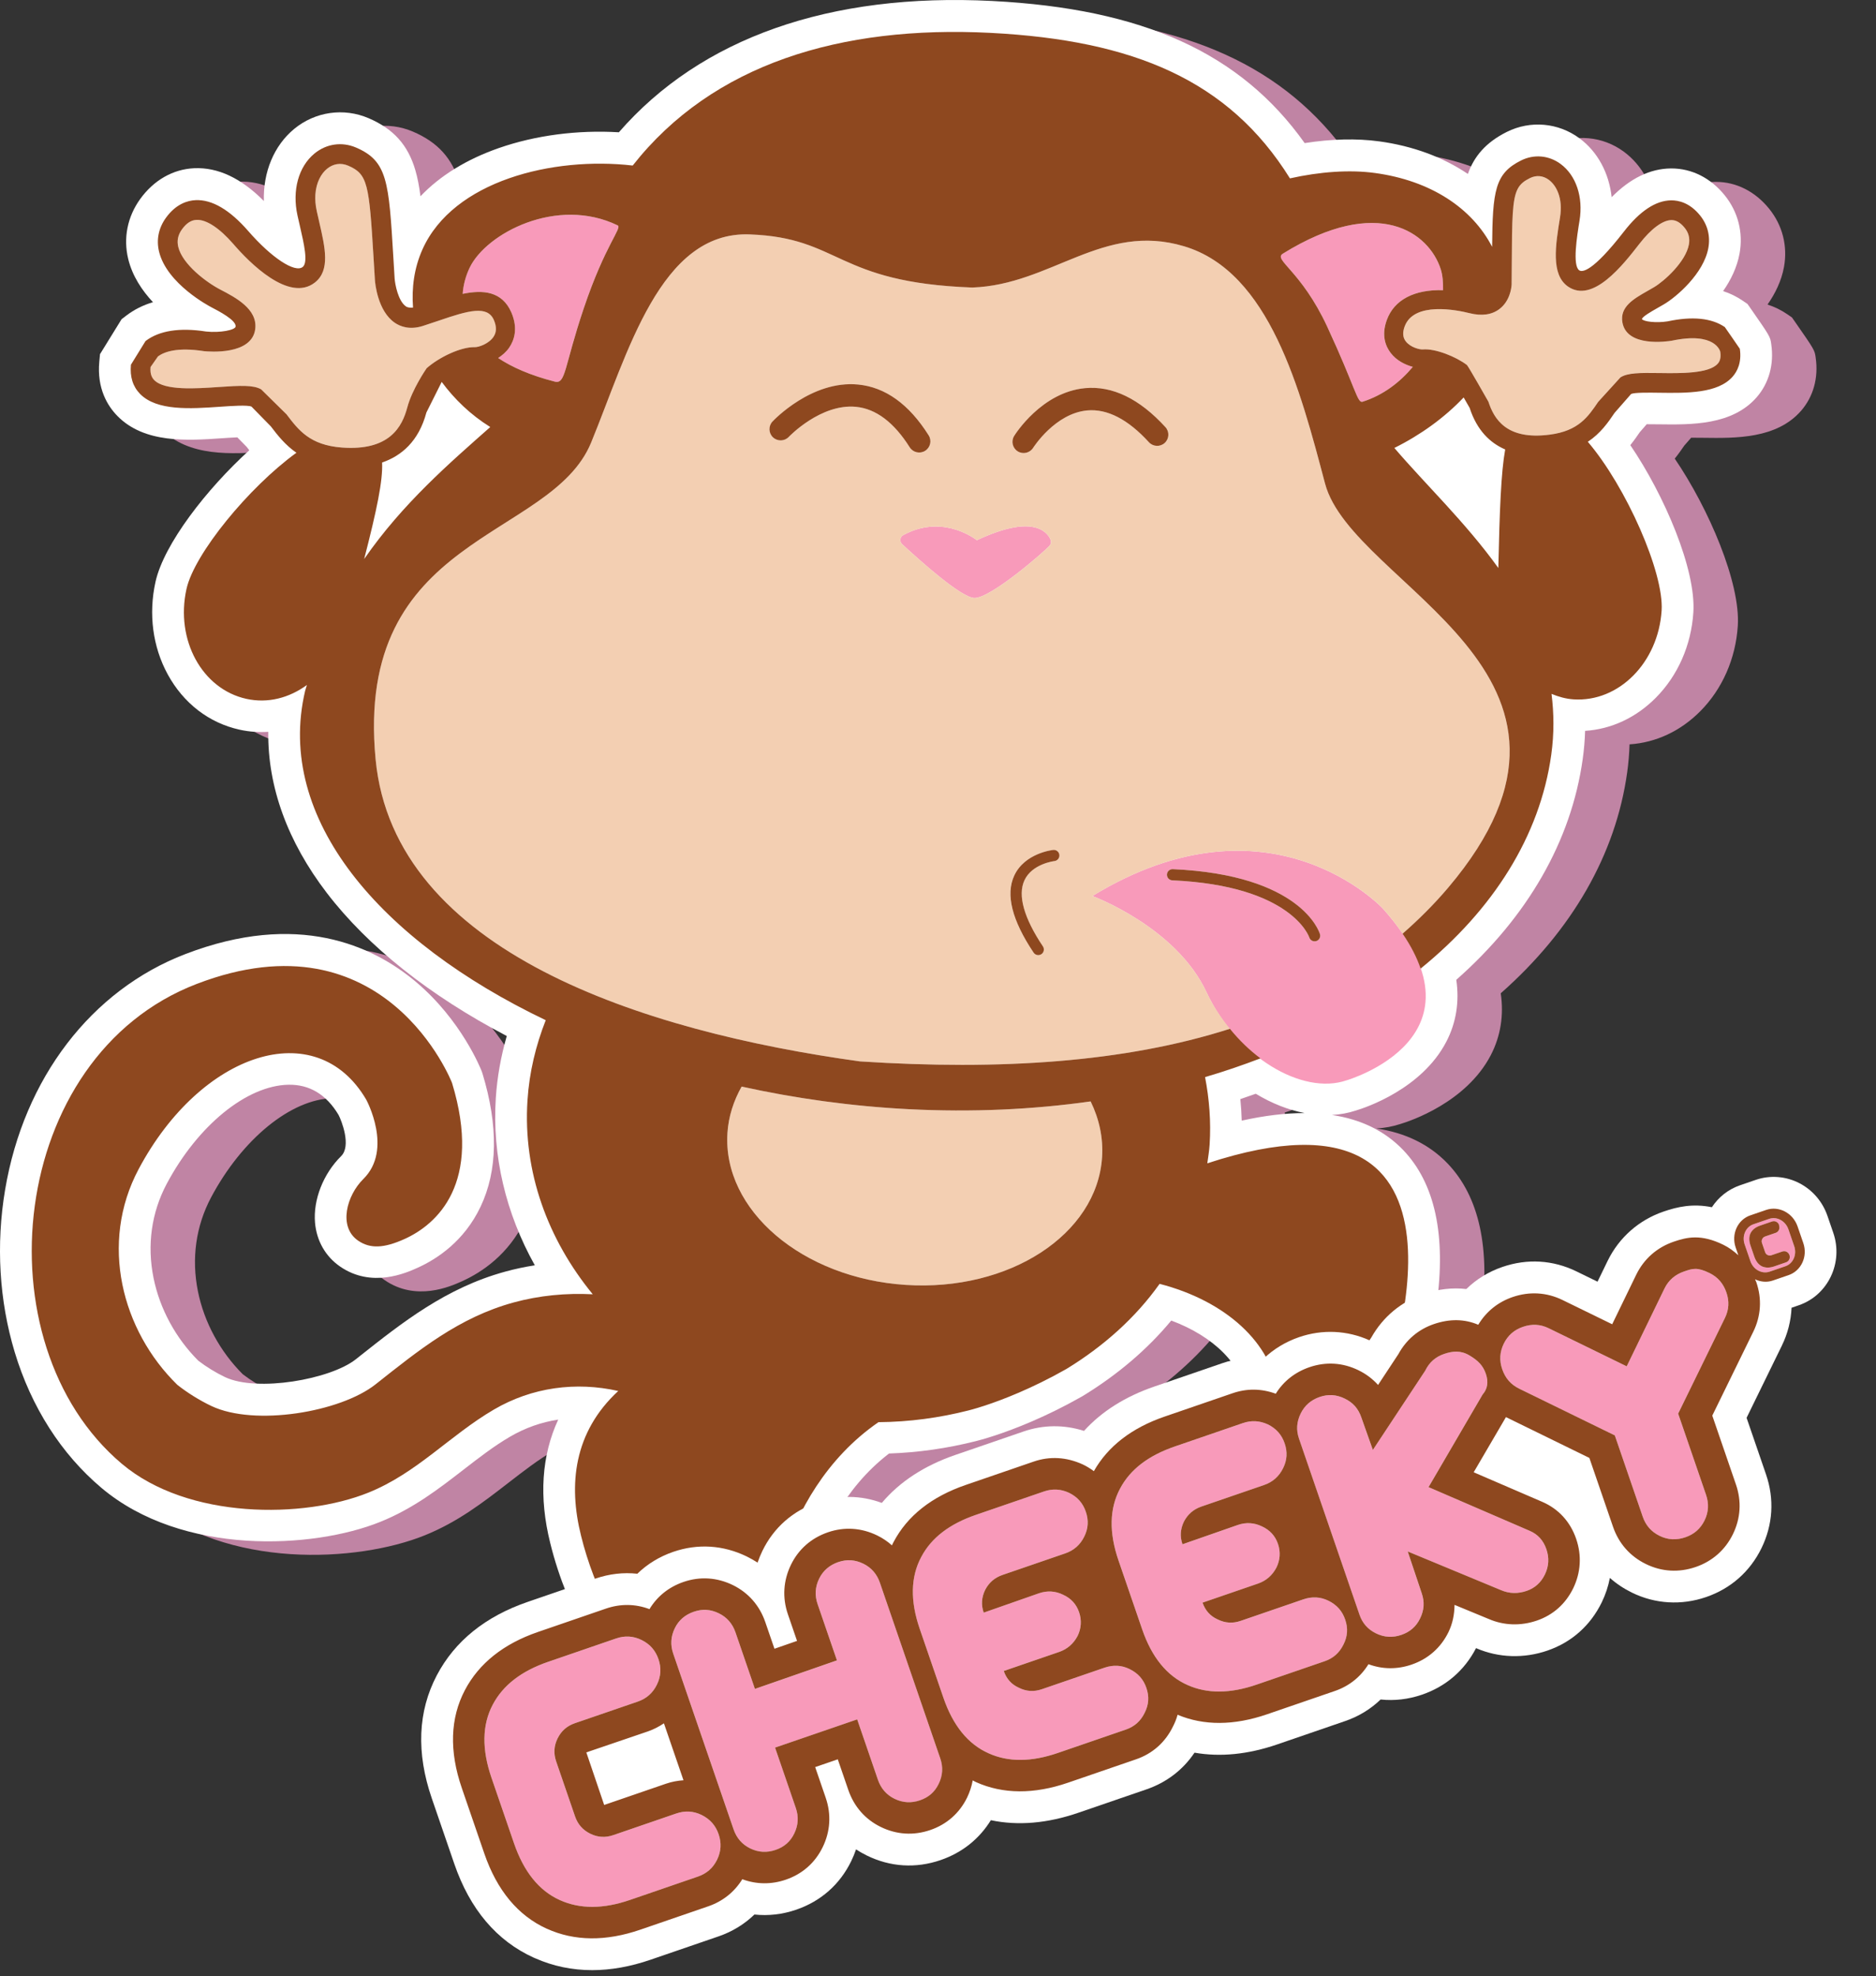
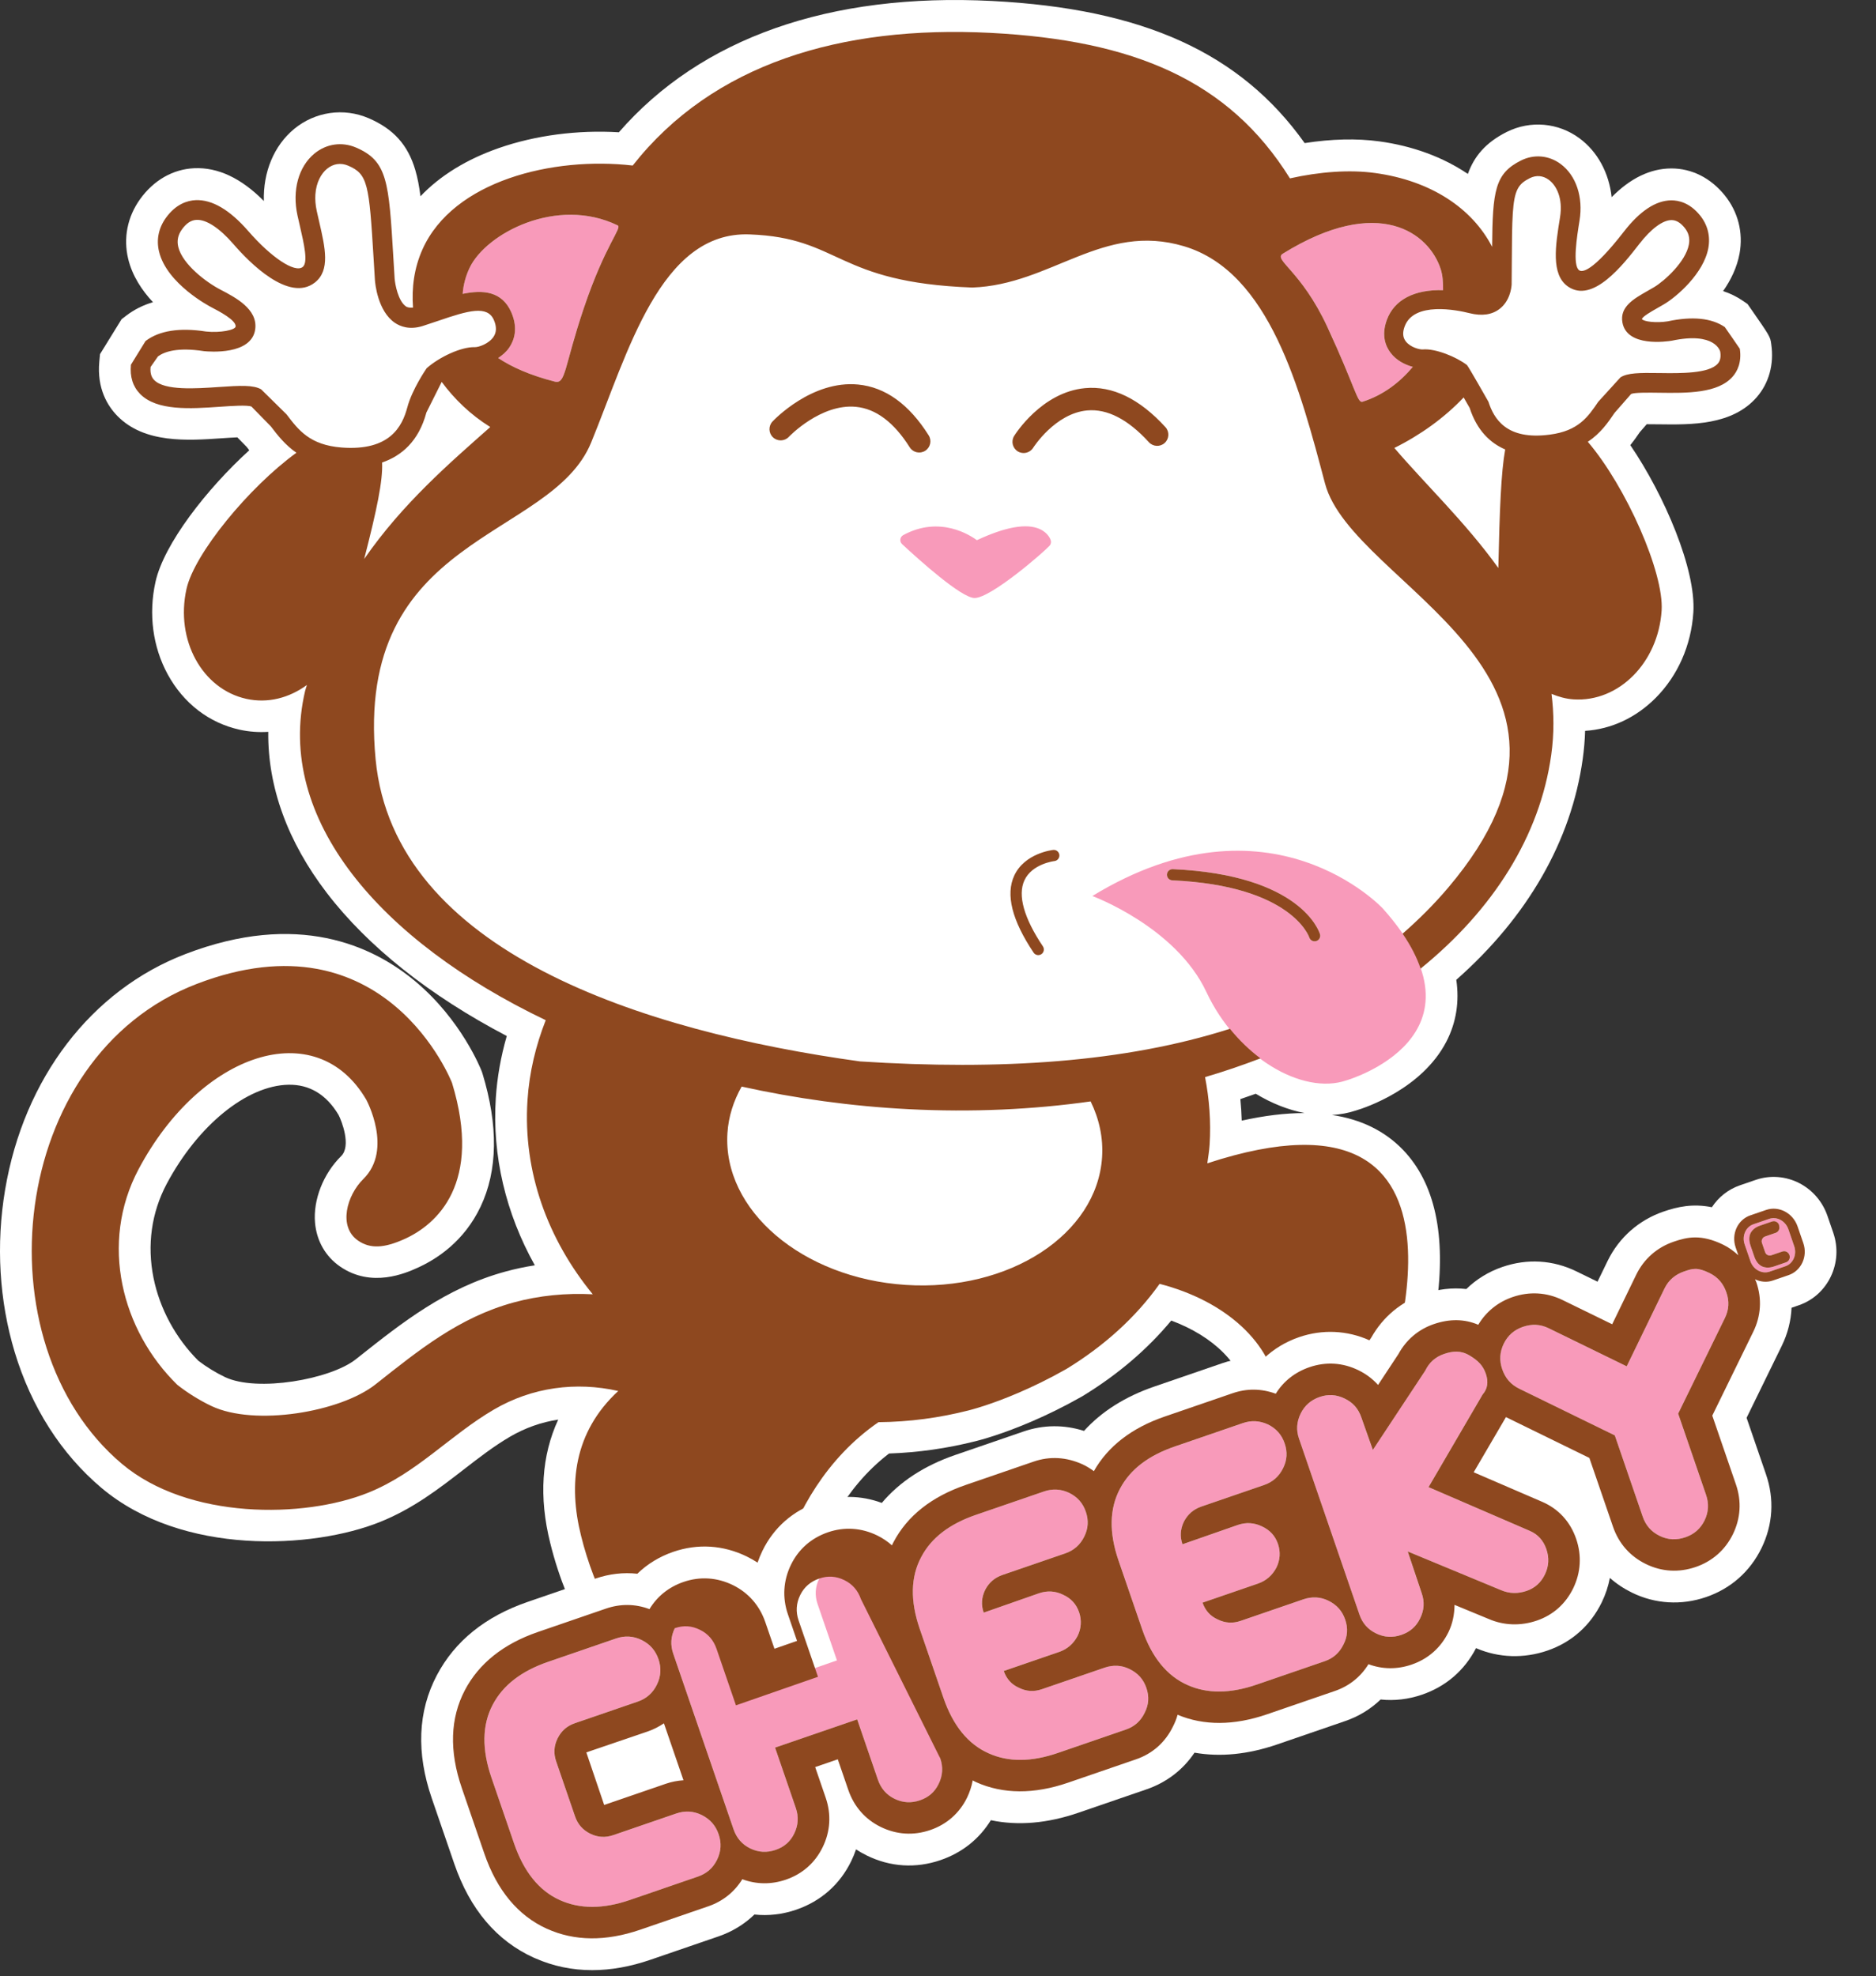
<svg xmlns="http://www.w3.org/2000/svg" version="1.1" x="0px" y="0px" viewBox="0 0 886.31 933.55" style="enable-background:new 0 0 886.31 933.55;" xml:space="preserve">
  <rect x="0" y="0" width="886.31" height="933.55" fill="#333333" stroke="none" />
  <style type="text/css">
	.st0{fill:#C084A4;}
	.st1{fill:#FFFFFF;}
	.st2{fill:#F89ABA;}
	.st3{fill:#F3CFB2;}
	.st4{fill:#8E481F;}
</style>
  <g id="Layer_7">
</g>
  <g id="Grey_Outline">
</g>
  <g id="White_Outline">
</g>
  <g id="Character">
</g>
  <g id="Text_Grey">
</g>
  <g id="Text_White">
</g>
  <g id="Text">
    <g>
-       <path class="st0" d="M857.82,169.03c-0.45-3.6-0.59-3.8-9.64-16.81l-1.58-2.26l-2.28-1.56c-2.82-1.93-5.91-3.44-9.26-4.53    c3.66-5.23,6.59-11.23,7.78-17.75c1.79-9.9-0.69-19.66-6.99-27.48c-6.62-8.21-15.56-12.72-25.19-12.72c-0.09,0-0.18,0-0.27,0    c-9.81,0.09-19.19,4.66-27.98,13.57c-1.25-11.41-6.61-21.48-15.24-27.84c-10-7.37-23.11-8.53-34.22-3.02    c-10.11,5.03-15.54,11.67-18.47,19.89c-11.68-7.9-25.95-13.22-41.89-15.39c-10.59-1.45-22.6-1.16-35.21,0.82    C607.04,31.3,560.99,10.49,489.75,6.81C412.91,2.88,352.13,24.3,313.37,68.84c-19.54-1.17-39.41,1.42-56.75,7.47    c-15.25,5.33-27.74,13.04-36.99,22.77c-0.6-4.73-1.37-8.78-2.46-12.46c-3.5-11.85-10.3-19.38-22.05-24.43    c-11.77-5.04-25.23-3.11-35.17,5.08c-9.58,7.92-14.69,20.42-14.31,34.04c-10.7-10.8-21.75-16-32.94-15.48    c-10.01,0.46-19.08,5.64-25.54,14.61c-5.98,8.35-7.98,18.36-5.63,28.17c1.94,8.1,6.54,14.97,11.71,20.5    c-4.72,1.41-8.94,3.53-12.64,6.37l-2.19,1.68l-10.18,16.51l-0.33,3.48c-1.21,12.79,3.95,21.02,8.49,25.67    c12.78,13.11,33.19,11.71,49.59,10.57c1.64-0.11,4.63-0.32,7.12-0.42l4.46,4.56c0.38,0.5,0.78,1.01,1.19,1.54    c-20.07,18.24-40.38,44.32-44.32,62.23c-3.35,15.16-1.29,30.66,5.79,43.65c7.46,13.66,19.5,22.93,33.94,26.12    c4.5,0.99,9.05,1.32,13.56,1.02c-0.3,25.88,9.06,51.82,27.67,76.11c19.42,25.35,48.65,48.55,85.01,67.58    c-2.8,9.7-4.54,19.51-5.18,29.3c-1.77,27.19,4.7,54.48,18.43,79.02c-4.74,0.74-9.4,1.73-13.98,2.99    c-27.93,7.63-48.65,24.03-68.68,39.89l-1.9,1.51c-12.05,9.53-46.66,15.6-61.78,8.43c-4.31-2.05-8.88-4.85-12.64-7.75    c-10.72-10.71-18.23-24.57-21.16-39.12c-3.13-15.5-0.98-30.85,6.21-44.4c14.69-27.62,37.79-46.44,57.49-46.85    c9.96-0.2,17.98,4.61,23.74,14.3c1.36,2.63,6.12,14.57,1.19,19.43c-8.43,8.32-13.27,20.66-12.33,31.45    c0.75,8.58,4.94,15.93,11.81,20.68c14.97,10.36,31.25,3.04,36.59,0.63c9.34-4.2,22.09-12.62,29.81-28.87    c8.12-17.08,8.42-38.27,0.89-62.97l-0.36-1.04c-0.38-0.97-9.48-24.06-31.18-42.3c-20.42-17.17-55.89-33.38-108.81-13.04    c-44.45,17.06-76.28,58.66-85.15,111.3c-4.37,25.91-2.8,52.44,4.52,76.72c7.84,25.98,22.01,48.17,40.99,64.16    c38.26,32.25,100.02,28.82,131.65,16.08c15.68-6.31,27.74-15.66,39.41-24.69c7.35-5.69,14.29-11.07,21.9-15.53    c7.16-4.19,14.85-6.91,22.84-8.12c-7.85,16.91-9.19,36.62-3.79,58.25c8.29,33.78,26.04,60.54,39.3,76.9    c-3.88,1.49-8.03,3.17-12.21,5c-28.03,12.23-41.52,23.82-43.75,37.57c-0.91,5.64-0.54,16.46,12.24,25.45l4.12,2.9l5.04-0.18    c2.26-0.08,55.77-2.11,97.95-15.87c11.2-3.66,26.79-10.2,32.89-24.69c6.76-16.04-1.15-32.12-10.31-50.75    c-2-4.06-4.06-8.26-6.11-12.69c-0.06-0.48-0.15-1.4-0.17-2.9c1.44-13.36,3.04-22.78,4.74-28.02c0.14-0.42,0.25-0.78,0.34-1.09    c4.14-13.27,14.2-37.17,36.02-53.86c13.81-0.47,27.61-2.45,41.11-5.87c0.76-0.19,3.88-0.98,8.76-2.58    c9.41-3.09,24.2-8.81,41.26-18.49l0.41-0.24c16.48-10.06,30.49-22.01,41.79-35.63c20.18,7.53,33.72,21.03,35.36,35.91    c0.41,3.7,0.75,7.23,1.07,10.57c2.1,21.58,3.75,38.62,17.82,47.63c12.98,8.31,29.85,4.1,43.1-0.5    c43.68-15.17,93.83-73.02,95.94-75.47l2-2.32l0.93-2.92c4.98-15.67-2.65-23.74-6.16-26.49c-11.06-8.64-28.04-5.74-60.58,10.34    c-1.75,0.86-3.48,1.74-5.18,2.61c0.37-2.12,0.72-4.3,1.03-6.51c4.62-33.02-0.71-57.74-15.85-73.49    c-8.59-8.92-19.8-14.42-33.56-16.47c3.94-0.22,7.76-0.92,11.38-2.13c4.52-1.35,31.01-10.12,42.64-32.46    c4.67-8.97,6.25-18.93,4.72-29.26c33.75-29.78,54.34-65.67,59.73-104.3c0.62-4.45,1-8.87,1.13-13.31    c12.39-0.79,24.07-6.22,33.43-15.66c10.41-10.5,16.7-24.81,17.71-40.3c1.31-20.18-13.6-55.24-29.79-79.02    c1.79-2.21,3.26-4.32,4.5-6.14l3.26-3.73c2.07-0.01,4.39,0.02,5.73,0.04c15.43,0.21,34.63,0.47,46.2-12.76    C856.72,187.37,859.18,178.49,857.82,169.03z M282.6,186.41C282.6,186.41,282.6,186.41,282.6,186.41L282.6,186.41    C282.6,186.41,282.6,186.41,282.6,186.41z M309.69,191.18C309.69,191.18,309.69,191.18,309.69,191.18    C309.69,191.18,309.69,191.18,309.69,191.18L309.69,191.18z M502.56,138.11L502.56,138.11    C502.56,138.11,502.56,138.11,502.56,138.11C502.56,138.11,502.56,138.11,502.56,138.11z M696.74,124.19    C696.74,124.19,696.74,124.19,696.74,124.19L696.74,124.19C696.74,124.19,696.74,124.19,696.74,124.19z M606.99,525.57    c2.38-0.8,4.81-1.64,7.28-2.53c7.57,4.58,15.42,7.65,23.09,9.12c-0.03,0-0.07,0-0.1,0c-9,0-18.88,1.2-29.62,3.58    C607.55,532.37,607.33,528.98,606.99,525.57z" />
      <path class="st1" d="M836.83,162.68c-0.45-3.6-0.59-3.8-9.64-16.81l-1.58-2.26l-2.28-1.56c-2.82-1.93-5.91-3.44-9.26-4.53    c3.66-5.23,6.59-11.23,7.78-17.75c1.79-9.9-0.69-19.66-6.99-27.48c-6.62-8.21-15.56-12.72-25.19-12.72c-0.09,0-0.18,0-0.27,0    c-9.81,0.09-19.19,4.66-27.98,13.57c-1.25-11.41-6.61-21.48-15.24-27.84c-10-7.37-23.11-8.53-34.22-3.02    c-10.11,5.03-15.54,11.67-18.47,19.89c-11.68-7.9-25.95-13.22-41.89-15.39c-10.59-1.45-22.6-1.16-35.21,0.82    C586.05,24.95,540,4.13,468.76,0.46c-76.84-3.93-137.62,17.49-176.38,62.03c-19.54-1.17-39.41,1.42-56.75,7.47    C220.38,75.28,207.9,83,198.65,92.72c-0.6-4.73-1.37-8.78-2.46-12.46c-3.5-11.85-10.3-19.38-22.05-24.43    c-11.77-5.04-25.23-3.11-35.17,5.08c-9.58,7.92-14.69,20.42-14.31,34.04c-10.7-10.8-21.75-16-32.94-15.48    c-10.01,0.46-19.08,5.64-25.54,14.61c-5.98,8.35-7.98,18.36-5.63,28.17c1.94,8.1,6.54,14.97,11.71,20.5    c-4.72,1.41-8.94,3.53-12.64,6.37l-2.19,1.68L47.25,167.3l-0.33,3.48c-1.21,12.79,3.95,21.02,8.49,25.67    c12.78,13.11,33.19,11.71,49.59,10.57c1.64-0.11,4.63-0.32,7.12-0.42l4.46,4.56c0.38,0.5,0.78,1.01,1.19,1.54    c-20.07,18.24-40.38,44.32-44.32,62.23c-3.35,15.16-1.29,30.66,5.79,43.65c7.46,13.66,19.5,22.93,33.94,26.12    c4.5,0.99,9.05,1.32,13.56,1.02c-0.3,25.88,9.06,51.82,27.67,76.11c19.42,25.35,48.65,48.55,85.01,67.58    c-2.8,9.7-4.54,19.51-5.18,29.3c-1.77,27.19,4.7,54.48,18.43,79.02c-4.74,0.74-9.4,1.73-13.98,2.99    c-27.93,7.63-48.65,24.03-68.68,39.89l-1.9,1.51c-12.05,9.53-46.66,15.6-61.78,8.43c-4.31-2.05-8.88-4.85-12.64-7.75    c-10.72-10.71-18.23-24.57-21.16-39.12c-3.13-15.5-0.98-30.85,6.21-44.4c14.69-27.62,37.79-46.44,57.49-46.85    c9.96-0.2,17.98,4.61,23.74,14.3c1.36,2.63,6.12,14.57,1.19,19.43c-8.43,8.32-13.27,20.66-12.33,31.45    c0.75,8.58,4.94,15.93,11.81,20.68c14.97,10.36,31.25,3.04,36.59,0.63c9.34-4.2,22.09-12.62,29.81-28.87    c8.12-17.08,8.42-38.27,0.89-62.97l-0.36-1.04c-0.38-0.97-9.48-24.06-31.18-42.3c-20.42-17.17-55.89-33.38-108.81-13.04    C43.12,467.76,11.29,509.37,2.42,562c-4.37,25.91-2.8,52.44,4.52,76.72c7.84,25.98,22.01,48.17,40.99,64.16    c38.26,32.25,100.02,28.82,131.65,16.08c15.68-6.31,27.74-15.66,39.41-24.69c7.35-5.69,14.29-11.07,21.9-15.53    c7.16-4.19,14.85-6.91,22.84-8.12c-7.85,16.91-9.19,36.62-3.79,58.25c8.29,33.78,26.04,60.54,39.3,76.9    c-3.88,1.49-8.03,3.17-12.21,5c-28.03,12.23-41.52,23.82-43.75,37.57c-0.91,5.64-0.54,16.46,12.24,25.45l4.12,2.9l5.04-0.18    c2.26-0.08,55.77-2.11,97.95-15.87c11.2-3.66,26.79-10.2,32.89-24.69c6.76-16.04-1.15-32.12-10.31-50.75    c-2-4.06-4.06-8.26-6.11-12.69c-0.06-0.48-0.15-1.4-0.17-2.9c1.44-13.36,3.04-22.78,4.74-28.02c0.14-0.42,0.25-0.78,0.34-1.09    c4.14-13.27,14.2-37.17,36.02-53.86c13.81-0.47,27.61-2.45,41.11-5.87c0.76-0.19,3.88-0.98,8.76-2.58    c9.41-3.09,24.2-8.81,41.26-18.49l0.41-0.24c16.48-10.06,30.49-22.01,41.79-35.63c20.18,7.53,33.72,21.03,35.36,35.91    c0.41,3.7,0.75,7.23,1.07,10.57c2.1,21.58,3.75,38.62,17.82,47.63c12.98,8.31,29.85,4.1,43.1-0.5    c43.68-15.17,93.83-73.02,95.94-75.47l2-2.32l0.93-2.92c4.98-15.67-2.65-23.74-6.16-26.49c-11.06-8.64-28.04-5.74-60.58,10.34    c-1.75,0.86-3.48,1.74-5.18,2.61c0.37-2.12,0.72-4.3,1.03-6.51c4.62-33.02-0.71-57.74-15.85-73.49    c-8.59-8.92-19.8-14.42-33.56-16.47c3.94-0.22,7.76-0.92,11.38-2.13c4.52-1.35,31.01-10.12,42.64-32.46    c4.67-8.97,6.25-18.93,4.72-29.26c33.75-29.78,54.34-65.67,59.73-104.3c0.62-4.45,1-8.87,1.13-13.31    c12.39-0.79,24.07-6.22,33.43-15.66c10.41-10.5,16.7-24.81,17.71-40.3c1.31-20.18-13.6-55.24-29.79-79.02    c1.79-2.21,3.26-4.32,4.5-6.14l3.26-3.73c2.07-0.01,4.39,0.02,5.73,0.04c15.43,0.21,34.63,0.47,46.2-12.76    C835.73,181.02,838.19,172.14,836.83,162.68z M261.61,180.05C261.61,180.05,261.61,180.05,261.61,180.05L261.61,180.05    C261.61,180.05,261.61,180.05,261.61,180.05z M288.7,184.83C288.7,184.83,288.7,184.83,288.7,184.83    C288.7,184.83,288.7,184.83,288.7,184.83L288.7,184.83z M481.57,131.75L481.57,131.75C481.57,131.75,481.57,131.75,481.57,131.75    C481.57,131.75,481.57,131.75,481.57,131.75z M675.75,117.84C675.75,117.84,675.75,117.84,675.75,117.84L675.75,117.84    C675.75,117.84,675.75,117.84,675.75,117.84z M586,519.22c2.38-0.8,4.81-1.64,7.28-2.53c7.57,4.58,15.42,7.65,23.09,9.12    c-0.03,0-0.07,0-0.1,0c-9,0-18.88,1.2-29.62,3.58C586.56,526.02,586.34,522.63,586,519.22z" />
      <g id="CM_6a_1_">
        <g id="character_4_">
          <path class="st2" d="M221.91,126.4c-1.79,3.71-3.01,7.96-3.33,12.42c9.58-2,18.61-1.29,23,8.77c3.3,7.66,1.27,13.28-1.02,16.63      c-1.41,2.07-3.26,3.6-5.21,4.91c6.52,4.35,15.24,8.19,26.68,11.13c5.31,1.38,4.38-6.76,13.72-34.51      c10.22-30.34,18.39-38.16,16.02-39.3C263.04,92.59,229.7,110.26,221.91,126.4z M491.21,249.92c-6.31-2.84-16.38-0.94-29.68,5.26      c-3.01-2.21-17.44-11.83-34.8-2.39c-0.75,0.4-1.25,1.14-1.36,1.99c-0.11,0.85,0.2,1.69,0.82,2.27      c8.2,7.61,27.94,25.34,34.19,25.45c7.69,0.11,32.67-21.59,35.48-24.69c0.61-0.67,0.83-1.62,0.59-2.5      C496.35,254.96,495.35,251.79,491.21,249.92z M643.75,189.78c9.92-3.18,17.68-9.28,23.72-16.47c-3.65-0.98-7.7-2.98-10.46-6.58      c-2.34-3.06-4.54-8.23-1.81-15.62c3.5-9.55,13.07-14.42,26.56-14.03c0.06-3.63-0.18-7.05-1.09-9.87      c-5.44-17.04-29.27-35.48-74.63-7.36c-4.62,2.88,8.68,7.95,21.02,34.53C640.54,183.43,641.22,190.59,643.75,189.78z       M653.34,429.21c0,0-53.12-57.3-137.27-5.93c0,0,39.48,14.52,53.91,45.4c14.45,30.84,45.44,48.8,66.13,41.69      C636.11,510.37,707.39,489.86,653.34,429.21z M621.84,444.59c-1.39,0.42-2.86-0.37-3.29-1.76c-0.08-0.25-8.27-24.41-64.7-26.94      c-1.46-0.06-2.59-1.3-2.53-2.76c0.06-1.46,1.3-2.59,2.76-2.53c60.66,2.72,69.21,29.58,69.54,30.72      C624.03,442.71,623.23,444.16,621.84,444.59z" />
-           <path class="st3" d="M201.58,173.94c5.97-5.28,16.32-10.15,22.73-9.95c1.84,0.06,6.63-1.59,8.84-4.84      c1.5-2.21,1.56-4.82,0.19-8.01c-3.05-6.98-11.91-4.52-26.14,0.37l-7.55,2.51c-6.17,1.9-10.52,0.21-13.09-1.54      c-8.13-5.55-9.31-18.7-9.41-20.18c0-0.05-0.62-10.15-0.62-10.15c-2.12-35.25-2.74-39.91-11.99-43.88      c-3.51-1.51-7.08-0.97-10.05,1.48c-2.69,2.21-5.1,6.35-5.48,12.15c-0.15,2.34,0.03,4.95,0.66,7.81l1.15,5.08      c2.83,12.27,5.28,22.87-2.01,28.64c-12.26,9.64-31.06-9.47-38.56-18.18c-6.58-7.56-12.76-11.61-17.4-11.39      c-2.54,0.11-4.8,1.59-6.88,4.49c-1.88,2.62-2.45,5.33-1.74,8.29c1.99,8.24,13.29,16.76,19.95,20.2      c7.01,3.65,17.6,9.15,16.42,18.58c-1.57,12.49-21.91,10.71-24.23,10.47c-12.54-1.95-18.72,0.27-21.72,2.47l-3.51,5.01      c-0.34,3.59,0.82,5.25,1.72,6.18c4.91,5.03,19.68,4.02,30.48,3.28c10.3-0.71,16.31-1.01,20.03,1.09l12.01,11.82      c5.67,7.45,11.03,14.48,26.02,15.66c22.82,1.75,28.65-9.98,31.05-18.95C194.68,183.96,201.3,174.35,201.58,173.94z       M812.72,166.16c-0.05-0.24-2.33-9.58-22.91-5.21c-2.32,0.39-21.17,3.15-23.31-8.59c-1.33-7.4,5.28-11.17,11.67-14.81l3.23-1.86      c4.86-2.86,15-11.99,16.5-20.19c0.54-2.97-0.11-5.54-1.99-7.87c-1.99-2.48-4.06-3.68-6.28-3.66c-4.11,0.04-9.61,4.12-15.1,11.2      c-7.72,9.93-22.06,28.4-33.83,20.14c-8.05-5.7-5.83-19.39-3.68-32.64c1.48-9.09-1.76-15.11-5.29-17.72      c-2.74-2.03-5.91-2.31-8.94-0.81c-5.42,2.7-7.36,5.5-8.09,16.72c-0.36,5.53-0.42,13.11-0.47,23.73c0,0-0.05,9.61-0.06,9.82      c-0.12,1.84-0.88,7.84-5.73,11.55c-3.61,2.76-8.37,3.43-14.14,1.99c-6.09-1.53-26.29-5.59-30.67,6.25      c-1.07,2.89-0.9,5.19,0.51,7.04c2.27,2.96,6.73,3.95,8.04,3.83c5.95-0.52,15.78,3.47,20.88,7.37      c0.74,0.73,10.14,17.32,10.14,17.32c2.6,7.99,8.45,18.31,29.05,15.55c13.53-1.81,18.04-8.48,22.82-15.53l10.51-11.55      c3.37-2.15,8.92-2.19,18.44-2.05c9.87,0.14,23.38,0.32,27.54-4.44C812.29,170.94,813.21,169.44,812.72,166.16z M429.15,523.98      c-26.96-1.38-53.43-5.09-78.77-10.67c-3.79,6.74-6.19,14.08-6.7,21.88c-2.37,36.48,35.33,68.62,84.2,71.8      c48.89,3.18,90.42-23.81,92.79-60.29c0.6-9.2-1.37-18.12-5.4-26.38C488.09,524.15,459.23,525.52,429.15,523.98z M626,228.43      c-11.67-44.07-26.07-100.02-66.62-112.1c-38.4-11.48-62.7,18.2-100.02,19.5c-64.85-2.38-62.02-23.53-105.25-25.1      c-42.29-1.57-57.52,56.18-74.84,98.36c-19.07,46.41-112.01,43.04-101.81,149.67c8.69,90.98,126.53,128.52,228.85,142.65      c66.17,4.28,125.06,0.47,174.75-15.41c-4.21-5.19-8.05-10.9-11.06-17.32c-14.44-30.87-53.91-45.4-53.91-45.4      c84.15-51.38,137.27,5.93,137.27,5.93c3.7,4.16,6.71,8.08,9.3,11.87c7.57-6.63,14.77-13.76,21.45-21.64      C770.32,317.72,638.89,277.13,626,228.43z M404.44,192.2c-16.62-1.62-31.59,14.02-31.74,14.18c-2,2.13-5.36,2.23-7.48,0.23      s-2.24-5.34-0.24-7.47c0.75-0.8,18.6-19.57,40.43-17.48c12.89,1.23,24.11,9.31,33.38,24.02c1.56,2.47,0.81,5.74-1.66,7.3      c-2.47,1.56-5.74,0.81-7.3-1.66C422.4,199.55,413.86,193.11,404.44,192.2z M426.19,257.05c-0.62-0.58-0.93-1.42-0.82-2.27      c0.1-0.85,0.61-1.59,1.36-1.99c17.36-9.43,31.79,0.18,34.8,2.39c13.3-6.2,23.37-8.1,29.68-5.26c4.14,1.87,5.14,5.03,5.24,5.39      c0.25,0.88,0.02,1.82-0.59,2.5c-2.81,3.1-27.79,24.8-35.48,24.69C454.13,282.39,434.39,264.66,426.19,257.05z M498.15,406.77      c-0.1,0.01-10.56,1.28-14.19,9.1c-3.26,7.03-0.24,17.82,8.74,31.2c0.81,1.22,0.49,2.86-0.72,3.68      c-1.22,0.81-2.86,0.49-3.68-0.72c-10.22-15.28-13.3-27.5-9.13-36.43c4.91-10.52,17.84-12.03,18.39-12.09      c1.45-0.15,2.76,0.89,2.91,2.34C500.65,405.3,499.6,406.61,498.15,406.77z M550.27,209.24c-2.15,1.98-5.51,1.82-7.48-0.34      c-9.88-10.82-19.68-15.87-29.14-15.01c-15.17,1.38-25.43,17.48-25.53,17.64c-1.56,2.47-4.82,3.23-7.29,1.69      c-2.47-1.54-3.24-4.79-1.7-7.28c0.52-0.84,13.04-20.69,33.48-22.59c12.95-1.2,25.73,4.99,37.99,18.41      C552.59,203.91,552.43,207.27,550.27,209.24z" />
          <path class="st4" d="M542.79,208.9c-9.88-10.82-19.68-15.87-29.14-15.01c-15.17,1.38-25.43,17.48-25.53,17.64      c-1.56,2.47-4.82,3.23-7.29,1.69c-2.47-1.54-3.24-4.79-1.7-7.27c0.52-0.84,13.04-20.69,33.48-22.59      c12.95-1.2,25.73,4.99,37.99,18.41c1.98,2.15,1.82,5.51-0.34,7.48C548.12,211.21,544.76,211.06,542.79,208.9z M405.39,181.65      c-21.83-2.09-39.68,16.69-40.43,17.48c-1.99,2.13-1.88,5.47,0.24,7.47c2.13,2,5.48,1.9,7.48-0.23      c0.15-0.16,15.12-15.8,31.74-14.18c9.42,0.91,17.96,7.35,25.37,19.11c1.56,2.47,4.82,3.22,7.3,1.66s3.22-4.82,1.66-7.3      C429.5,190.97,418.28,182.88,405.39,181.65z M498.15,406.77c1.45-0.16,2.5-1.47,2.34-2.92c-0.15-1.45-1.46-2.5-2.91-2.34      c-0.55,0.06-13.48,1.57-18.39,12.09c-4.17,8.93-1.1,21.15,9.13,36.43c0.81,1.21,2.46,1.53,3.68,0.72      c1.21-0.81,1.53-2.46,0.72-3.68c-8.98-13.38-12-24.17-8.74-31.2C487.59,408.04,498.05,406.78,498.15,406.77z M551.32,413.12      c-0.06,1.46,1.07,2.7,2.53,2.76c56.43,2.53,64.63,26.7,64.7,26.94c0.43,1.38,1.91,2.18,3.29,1.76c1.39-0.42,2.19-1.87,1.78-3.27      c-0.33-1.15-8.88-28-69.54-30.72C552.62,410.53,551.38,411.66,551.32,413.12z M750.16,208.7c18.1,21.22,36.03,61.82,34.87,79.73      c-1.6,24.56-20.23,43.34-41.61,41.95c-3.71-0.24-7.13-1.25-10.41-2.59c1.15,9.09,1.29,18.62-0.13,28.8      c-5.35,38.36-27.41,73.14-61.72,100.98c-1.73-5.08-4.44-10.54-8.51-16.49c7.56-6.63,14.77-13.76,21.45-21.64      c86.24-101.72-45.2-142.3-58.09-191.01c-11.67-44.07-26.07-100.02-66.63-112.1c-38.4-11.48-62.7,18.2-100.02,19.5      c-64.85-2.38-62.02-23.53-105.25-25.1c-42.29-1.57-57.52,56.18-74.84,98.36c-19.07,46.41-112.01,43.04-101.81,149.67      c8.69,90.98,126.53,128.52,228.85,142.65c66.17,4.28,125.06,0.47,174.75-15.41c4.41,5.45,9.27,10.12,14.44,13.97      c-8.45,3.21-17.13,6.22-26.17,8.85c1.99,10.36,2.85,21.01,2.15,31.9c-0.19,2.99-0.69,5.89-1.09,8.83      c139.61-45.82,83.93,103.98,83.93,103.98s92.24-56.73,80.97-21.26c0,0-49.12,57.07-89.5,71.09      c-40.4,14.03-37.9-6.33-42.16-45.16c-2.61-23.73-24.57-43.65-55.78-51.71c-11.38,16.04-26.55,29.55-44.09,40.25      c-16.31,9.25-30.35,14.6-38.55,17.29c-4.88,1.6-7.69,2.27-7.69,2.27c-13.55,3.45-27.77,5.41-42.5,5.54      c-24.68,17.01-38.56,42.49-45.39,64.46c-0.36,1.43-3,7.18-5.7,32.62c-0.02,4.23,0.38,7.42,1.13,9.07      c16.24,35.52,33.55,55.2-7.1,68.48c-40.65,13.26-93.82,15.14-93.82,15.14c-30.45-21.43,61.52-49.06,61.52-49.06      s-38.28-34.65-51.17-87.16c-6-24.05-3.47-48.79,17.6-68.29c-19.95-4.49-40.65-1.82-58.79,8.8      c-20.9,12.24-36.26,29.96-59.33,39.25c-30.36,12.23-85.03,12.79-116.39-13.64c-67.61-56.99-53.9-192.46,35.35-226.7      c89.26-34.28,120.63,46.75,120.63,46.75c14.5,47.57-7.23,66.91-22.5,73.78c-9.56,4.3-16.16,4.69-21.91,0.71      c-9.41-6.51-5.4-21.29,2.53-29.11c14.15-13.94,1.36-37.45,1.36-37.45c-23.69-40.47-78.17-22.42-107.56,32.84      c-18.58,34.98-7.97,76.17,18.27,101.84c4.73,3.75,10.52,7.36,16.14,10.03c20.42,9.69,60.9,2.92,77.52-10.22      c20.52-16.22,39.46-31.64,65.24-38.69c12.14-3.32,24.81-4.52,37.4-3.87c-21.17-25.83-33.05-57.7-30.84-91.64      c0.86-13.27,3.93-25.91,8.62-37.84c-78.21-37.4-127.93-95.11-113.67-155.58c0.24-0.98,0.6-1.81,0.84-2.77      c-8.35,6.08-18.37,8.8-28.6,6.55c-20.92-4.62-33.62-27.84-28.3-51.88c3.66-16.61,29.44-48.06,51.94-64.38      c-5.37-3.72-8.95-8.35-12.09-12.47c0,0-9.16-9.35-9.13-9.33c-1.84-0.83-9.36-0.31-14.85,0.07c-14.01,0.97-29.88,2.05-37.81-6.08      c-3.4-3.48-4.84-8.09-4.3-13.78l6.9-11.18c6.44-4.94,16.15-6.44,28.58-4.5c6.83,0.72,13.78-0.73,13.98-2.34      c0.37-2.98-7.91-7.28-11.44-9.12c-0.85-0.44-21.06-11.02-24.74-26.31c-1.34-5.59-0.23-11.1,3.24-15.93      c4.75-6.59,10.25-8.19,14.03-8.36c7.76-0.36,16.13,4.55,24.88,14.6c10.95,12.59,22.01,19.89,25.72,16.97      c2.65-2.1,0.64-10.8-1.29-19.21l-1.18-5.18c-2.58-11.78,0.48-22.96,7.99-29.17c5.65-4.66,13.01-5.72,19.7-2.85      c14.88,6.4,15.46,16.04,17.61,51.9c0,0,0.61,10.08,0.61,10.02c0.2,2.6,1.63,10.61,5.39,13.16c0.6,0.41,1.74,0.66,3.3,0.52      c-0.7-9.29,0.5-18.64,4.45-27.48c14.53-32.47,61.68-43.98,99.33-39.63c37.72-47.97,98.27-66.3,169.08-62.67      c67.52,3.48,112.58,22.38,141.43,68.73c14.1-3.15,28.22-4.17,40.15-2.54c26.35,3.58,45.92,16.59,55.37,34.88      c0.22-26.49,1.32-34.66,13.7-40.81c6.14-3.04,13.11-2.42,18.65,1.66c7.33,5.41,10.76,15.65,8.95,26.73      c-1.2,7.4-3.42,21.19-0.16,23.5c1.35,0.95,6.1,1.06,21.08-18.22c7.55-9.76,15.09-14.75,22.38-14.82      c3.57-0.03,8.84,1.18,13.65,7.14c3.57,4.44,4.92,9.76,3.9,15.4c-2.19,12.04-15.06,23.09-20.93,26.54l-3.37,1.94      c-2.67,1.52-6.72,3.82-7.09,5.06c0.79,1.21,6.79,1.95,12.17,1.08c11.65-2.48,20.75-1.57,27,2.7c0,0,7.08,10.17,7.09,10.26      c0.99,6.55-1.29,10.77-3.37,13.14c-7,8.01-21.73,7.81-34.71,7.63c-4.94-0.07-11.7-0.16-13.27,0.58l-7.81,8.92      C759.73,199.58,756.17,204.73,750.16,208.7z M343.68,535.19c-2.37,36.48,35.33,68.62,84.2,71.8      c48.89,3.18,90.42-23.81,92.79-60.3c0.6-9.2-1.37-18.12-5.4-26.38c-27.18,3.84-56.04,5.21-86.12,3.66      c-26.96-1.38-53.43-5.08-78.77-10.67C346.59,520.05,344.19,527.38,343.68,535.19z M161.38,211.41      c22.82,1.75,28.65-9.98,31.05-18.95c2.25-8.49,8.86-18.11,9.14-18.51c5.97-5.28,16.32-10.15,22.72-9.95      c1.84,0.06,6.63-1.59,8.84-4.84c1.5-2.21,1.56-4.82,0.19-8.01c-3.05-6.98-11.91-4.52-26.14,0.37l-7.55,2.51      c-6.17,1.9-10.52,0.21-13.09-1.54c-8.13-5.55-9.31-18.7-9.41-20.18c0-0.05-0.62-10.15-0.62-10.15      c-2.12-35.25-2.74-39.91-11.98-43.88c-3.51-1.51-7.08-0.97-10.05,1.48c-2.69,2.21-5.1,6.35-5.48,12.15      c-0.15,2.34,0.03,4.95,0.66,7.81l1.15,5.08c2.83,12.27,5.28,22.87-2.01,28.64c-12.26,9.64-31.07-9.47-38.56-18.18      c-6.58-7.56-12.76-11.61-17.4-11.39c-2.54,0.11-4.8,1.59-6.88,4.49c-1.88,2.62-2.45,5.33-1.74,8.29      c1.99,8.24,13.29,16.76,19.95,20.19c7.01,3.65,17.6,9.15,16.42,18.58c-1.57,12.49-21.91,10.71-24.22,10.47      c-12.54-1.95-18.72,0.27-21.72,2.47l-3.51,5.01c-0.34,3.59,0.82,5.25,1.72,6.18c4.91,5.04,19.68,4.02,30.48,3.28      c10.3-0.71,16.31-1.01,20.03,1.09l12.01,11.82C141.03,203.2,146.39,210.23,161.38,211.41z M231.63,201.73      c-9.34-5.8-16.94-13.18-22.95-21.31c-1.4,2.79-7.23,14.43-7.23,14.45c-3.66,13.68-11.81,20.47-20.93,23.63      c0.4,8.56-2.49,22.35-8.47,45.58C190.18,237.85,212.65,218.54,231.63,201.73z M291.77,106.45      c-28.72-13.86-62.07,3.81-69.85,19.95c-1.79,3.71-3.01,7.96-3.33,12.42c9.58-2,18.61-1.29,23,8.77      c3.3,7.66,1.27,13.27-1.02,16.63c-1.41,2.07-3.26,3.6-5.21,4.91c6.52,4.35,15.23,8.19,26.68,11.13      c5.31,1.38,4.38-6.76,13.72-34.51C285.97,115.41,294.14,107.59,291.77,106.45z M643.76,189.78c9.92-3.18,17.68-9.28,23.72-16.47      c-3.65-0.98-7.7-2.98-10.46-6.58c-2.34-3.06-4.54-8.23-1.81-15.62c3.5-9.55,13.07-14.42,26.56-14.03      c0.06-3.63-0.19-7.05-1.09-9.87c-5.44-17.04-29.27-35.48-74.63-7.36c-4.62,2.88,8.68,7.95,21.02,34.53      C640.54,183.43,641.22,190.59,643.76,189.78z M707.88,268.32c0.62-27.66,1.28-45.06,3.24-56c-7.09-3.05-13.32-8.96-16.79-19.63      c0,0-1.31-2.29-2.83-4.94c-9.08,9.6-20.47,17.77-32.74,23.86C673.17,228.52,692.43,246.79,707.88,268.32z M755.07,189.82      l10.51-11.55c3.37-2.15,8.92-2.19,18.44-2.05c9.87,0.14,23.38,0.32,27.54-4.44c0.75-0.84,1.66-2.34,1.17-5.62      c-0.05-0.24-2.33-9.58-22.91-5.21c-2.32,0.39-21.18,3.15-23.31-8.59c-1.33-7.4,5.28-11.17,11.67-14.81l3.23-1.86      c4.86-2.86,15-11.99,16.5-20.19c0.54-2.97-0.11-5.54-1.99-7.87c-1.99-2.48-4.06-3.68-6.28-3.66c-4.11,0.04-9.61,4.12-15.1,11.2      c-7.72,9.93-22.06,28.4-33.83,20.14c-8.05-5.7-5.83-19.39-3.68-32.64c1.48-9.09-1.76-15.11-5.29-17.72      c-2.74-2.03-5.91-2.31-8.94-0.81c-5.42,2.7-7.36,5.5-8.09,16.72c-0.36,5.53-0.42,13.11-0.47,23.73c0,0-0.05,9.61-0.07,9.82      c-0.12,1.84-0.88,7.84-5.73,11.55c-3.61,2.76-8.37,3.43-14.14,1.99c-6.09-1.53-26.29-5.59-30.67,6.25      c-1.07,2.89-0.9,5.19,0.51,7.04c2.27,2.95,6.73,3.95,8.04,3.83c5.95-0.52,15.78,3.47,20.88,7.37      c0.74,0.73,10.14,17.32,10.14,17.32c2.6,8,8.45,18.31,29.05,15.55C745.78,203.54,750.29,196.87,755.07,189.82z" />
        </g>
      </g>
      <path class="st1" d="M866.12,582.36C866.12,582.36,866.12,582.36,866.12,582.36l-2.74-7.97c-2.3-6.7-6.99-12.18-13.2-15.42    c-6.38-3.33-13.91-3.92-20.63-1.61l-7.46,2.56c-5.67,1.95-10.24,5.68-13.32,10.38c-9.01-1.85-16.29-0.21-22.88,2.06    c-11.59,3.98-20.93,12.2-26.33,23.2c0,0-2.08,4.27-4.81,9.91l-9.97-4.87c-11.12-5.41-23.23-6.13-34.99-2.09    c-6.52,2.24-12.27,5.78-17.03,10.43c-6.57-0.76-13.41,0.03-20.22,2.37c-10.62,3.65-19.13,10.74-24.66,20.52    c-0.23,0.35-0.53,0.8-0.88,1.33c-10.52-4.73-22.25-5.27-33.22-1.5c-6.38,2.19-12.02,5.61-16.69,10.07    c-6.56-0.74-13.13,0.01-19.64,2.25l-32.07,11.02c-13.77,4.73-24.9,11.76-33.24,20.96c-9.46-3.01-19.25-2.93-28.64,0.3    l-32.09,11.03c-14.7,5.05-26.35,12.66-34.8,22.69c-9.86-3.65-20.24-3.78-30.31-0.32c-11.72,4.03-20.75,11.97-26.09,22.95    c-0.89,1.84-1.66,3.7-2.3,5.58c-1.62-1.06-3.32-2.03-5.11-2.91c-11.13-5.41-23.13-6.17-34.72-2.19    c-6.51,2.24-12.25,5.75-16.98,10.35c-6.56-0.72-13.23,0.04-19.72,2.27l-32.09,11.03c-19.98,6.87-34.41,18.52-42.91,34.66    c-8.97,17.06-9.78,36.61-2.39,58.11l10.63,30.93c7.38,21.49,20.03,36.42,37.57,44.37c0.22,0.1,0.44,0.2,0.67,0.28    c8.47,3.74,17.46,5.61,26.89,5.61c8.84,0,18.07-1.64,27.63-4.93l32.09-11.02c6.49-2.23,12.22-5.74,16.96-10.33    c6.56,0.71,13.25-0.05,19.75-2.28c11.61-3.99,20.59-11.9,25.94-22.87c0.9-1.84,1.67-3.71,2.31-5.62c1.61,1.05,3.3,2.01,5.07,2.88    c11.1,5.45,23.17,6.2,34.9,2.17c10.1-3.47,18.22-9.92,23.73-18.84c12.82,2.7,26.68,1.52,41.38-3.53l32.09-11.02    c9.52-3.27,17.28-9.21,22.75-17.35c12.19,2.14,25.3,0.84,39.13-3.92l32.07-11.02c6.38-2.19,12.03-5.65,16.72-10.18    c6.5,0.69,13.12-0.07,19.56-2.28c11.27-3.87,20.07-11.44,25.52-21.98c0.12,0.05,0.21,0.08,0.27,0.11    c10.5,4.49,22.36,4.86,33.43,1.06c11.44-3.93,20.32-11.81,25.7-22.82c1.8-3.71,3.08-7.58,3.83-11.52    c3.07,2.72,6.54,5.04,10.38,6.92c10.93,5.39,23.38,6.14,35.06,2.13c11.68-4.01,20.73-11.99,26.19-23.11    c5.41-11.13,6.15-23.19,2.13-34.88l-9.17-26.69c5.9-12.06,16.62-34,16.62-34.01c2.8-5.71,4.35-11.82,4.63-17.99l3.49-1.2    C863.68,611.81,870.97,596.47,866.12,582.36z" />
      <g id="name_4_">
        <path class="st2" d="M795.58,600.67c-4.08,1.4-7.27,4.04-9.19,8.01l-17.86,36.79l-36.85-17.99c-3.97-1.94-7.96-2.12-12.2-0.66     c-4.06,1.39-7.1,3.99-9.04,7.96c-1.94,3.97-2.13,7.97-0.73,12.04c1.45,4.23,4.06,7.26,8.03,9.2l45.17,22.07l13.18,38.37     c1.41,4.11,4.02,7.15,7.99,9.09c3.95,1.95,7.96,2.12,12.19,0.66c4.08-1.4,7.1-3.99,9.05-7.96c1.92-3.96,2.12-7.96,0.7-12.07     l-13.18-38.37l22.09-45.18c1.94-3.97,2.12-7.96,0.72-12.04c-1.45-4.23-4.04-7.27-8.01-9.21     C801.77,598.55,799.68,599.27,795.58,600.67z M567.65,711.69l29.54-10.15c4.1-1.41,7.1-4.03,9.04-8     c1.86-3.78,2.11-7.62,0.71-11.7c-1.4-4.08-3.97-7-7.92-8.94c-3.94-1.78-7.78-2.01-11.88-0.6l-32.07,11.02     c-12.51,4.3-21.11,10.85-25.88,19.89c-5.08,9.44-5.26,20.83-0.76,33.92l11.21,32.61c4.5,13.09,11.64,21.97,21.45,26.29     c9.31,4.16,20.13,4.08,32.64-0.22l32.07-11.02c4.1-1.41,6.99-3.95,8.94-7.92c1.96-3.85,2.2-7.7,0.8-11.77     c-1.4-4.08-3.96-6.96-7.91-8.91c-3.82-1.87-7.79-2.05-11.89-0.64L586.2,765.7c-3.78,1.3-7.32,1.09-10.92-0.68     c-3.54-1.59-5.87-4.25-7.13-7.92l26.18-9c3.93-1.35,6.8-3.93,8.72-7.55c1.74-3.57,2.03-7.43,0.72-11.24     c-1.31-3.81-3.86-6.54-7.55-8.23c-3.62-1.77-7.47-2.03-11.4-0.68l-26.13,9.14c-1.26-3.66-1.04-7.17,0.71-10.78     C561.2,715.33,563.87,712.99,567.65,711.69z M835.85,575.8l-7.46,2.56c-3.65,1.25-5.5,5.53-4.14,9.49l2.74,7.97     c1.36,3.97,5.44,6.16,9.09,4.91l7.46-2.56c3.65-1.25,5.5-5.48,4.13-9.45l-2.74-7.97C843.57,576.78,839.5,574.55,835.85,575.8z      M840.55,579.05c0.24,0.68,0.22,1.34-0.12,2.03c-0.3,0.65-0.81,1.09-1.5,1.33l-4.97,1.71c-0.65,0.22-1.09,0.63-1.39,1.22     c-0.3,0.61-0.34,1.19-0.12,1.85l1.49,4.33c0.22,0.64,0.62,1.09,1.22,1.37c0.58,0.3,1.15,0.28,1.77,0.09l5.07-1.74     c0.7-0.24,1.4-0.23,2.06,0.09c0.7,0.37,1.14,0.92,1.38,1.6c0.24,0.7,0.22,1.37-0.12,2.07c-0.31,0.68-0.86,1.12-1.56,1.36     l-5.49,1.89c-2.22,0.76-4.06,0.73-5.74,0.03c-1.63-0.77-2.91-2.32-3.68-4.58l-1.83-5.33c-0.79-2.3-0.74-4.3,0.08-5.91     c0.89-1.62,2.33-2.74,4.55-3.51l5.49-1.89c0.7-0.24,1.4-0.23,2.06,0.11c0.7,0.36,1.12,0.87,1.36,1.55     c0.04,0.1-0.04,0.21-0.01,0.32L840.55,579.05z M674.9,702.52l25.53-43.73c2.4-2.7,2.83-5.99,1.54-9.77     c-1.35-3.93-3.6-6.21-7.71-8.68c-4.11-2.48-7.98-2.11-12.04-0.72c-4.08,1.4-6.99,3.95-8.91,7.91l-24.73,37.43l-5.47-15.43     c-1.4-4.08-3.94-6.97-7.75-8.79c-3.95-1.95-7.84-2.2-11.92-0.8c-4.08,1.4-7.08,4.02-8.95,7.8c-1.94,3.97-2.2,7.82-0.8,11.9     l28.57,83.14c1.4,4.08,3.98,6.95,7.78,8.83c3.97,1.94,7.94,2.12,12.02,0.72c4.08-1.4,7-3.95,8.83-7.76     c1.96-3.98,2.18-7.82,0.78-11.89l-6.62-19.76l44.01,18.25c4.05,1.74,8.13,1.76,12.23,0.36c3.81-1.31,6.69-3.89,8.53-7.66     c1.94-3.97,2.13-7.97,0.73-12.04c-1.4-4.08-3.96-6.96-7.84-8.64L674.9,702.52z M473.7,743.97l29.55-10.15     c4.06-1.39,7.1-4.03,9.02-7.99c1.86-3.78,2.11-7.62,0.71-11.7c-1.4-4.08-3.97-7-7.94-8.94c-3.9-1.8-7.78-2.01-11.84-0.62     l-32.09,11.03c-12.51,4.3-21.11,10.85-25.86,19.88c-5.1,9.45-5.26,20.83-0.76,33.92l11.21,32.61     c4.5,13.09,11.63,21.97,21.45,26.29c9.29,4.17,20.12,4.09,32.62-0.21l32.09-11.03c4.06-1.39,6.98-3.95,8.91-7.91     c1.98-3.86,2.22-7.7,0.82-11.78c-1.4-4.08-3.96-6.96-7.93-8.9c-3.78-1.88-7.79-2.05-11.85-0.65l-29.55,10.15     c-3.8,1.3-7.34,1.1-10.92-0.68c-3.53-1.59-5.87-4.25-7.13-7.92l26.16-8.99c3.93-1.35,6.82-3.93,8.73-7.56     c1.74-3.57,2.01-7.42,0.69-11.24c-1.31-3.81-3.84-6.54-7.55-8.23c-3.6-1.77-7.47-2.03-11.4-0.68l-26.11,9.14     c-1.26-3.66-1.04-7.17,0.71-10.78C467.24,747.62,469.91,745.28,473.7,743.97z M263.42,821.24c1.76-3.57,4.43-5.91,8.21-7.21     l29.69-10.2c4.08-1.4,7.1-4.03,9.04-8c1.94-3.97,2.13-7.97,0.73-12.04c-1.4-4.07-4.01-7.11-7.98-9.05     c-3.97-1.94-7.96-2.12-12.04-0.72l-32.09,11.03c-12.64,4.34-21.35,11.06-26.21,20.29c-5.04,9.59-5.16,21.13-0.57,34.48     l10.63,30.93c4.6,13.39,11.77,22.38,21.64,26.85c9.51,4.3,20.52,4.28,33.16-0.06l32.09-11.03c4.08-1.4,7.12-3.99,9.06-7.96     c1.94-3.97,2.13-7.96,0.72-12.08c-1.4-4.08-4-7.07-7.98-9.05c-3.97-1.94-7.96-2.11-12.04-0.71l-29.69,10.2     c-3.78,1.3-7.32,1.09-10.9-0.64c-3.58-1.78-5.92-4.45-7.22-8.22l-8.89-25.88C261.47,828.35,261.68,824.81,263.42,821.24z      M396,737.97c-4.08,1.4-7.12,3.99-8.97,7.77c-1.94,3.97-2.15,7.97-0.75,12.05l9.14,26.59l-38.75,13.48l-9.19-26.74     c-1.4-4.08-4.03-7.1-7.8-8.94c-3.95-1.95-7.79-2.17-11.89-0.77c-4.08,1.4-7.12,3.99-8.96,7.76c-1.96,3.98-2.15,7.97-0.75,12.05     l28.51,82.99c1.4,4.08,4.01,7.11,7.81,8.98c3.97,1.94,7.96,2.12,12.04,0.72c4.1-1.41,6.99-3.95,8.82-7.75     c1.92-3.96,2.13-7.97,0.73-12.04l-9.8-28.53l38.8-13.33l9.8,28.53c1.4,4.08,4.03,7.1,7.83,8.98c3.97,1.94,7.96,2.12,12.04,0.71     c4.08-1.4,6.99-3.95,8.82-7.75c1.94-3.97,2.15-7.97,0.75-12.05l-28.51-82.99c-1.4-4.08-4.03-7.1-7.8-8.94     C403.94,736.79,400.08,736.57,396,737.97z" />
-         <path class="st4" d="M839.19,577.16c-0.66-0.34-1.36-0.35-2.06-0.11l-5.49,1.89c-2.22,0.76-3.66,1.88-4.55,3.51     c-0.82,1.61-0.87,3.61-0.08,5.91l1.83,5.33c0.78,2.26,2.05,3.81,3.68,4.58c1.69,0.71,3.53,0.73,5.74-0.03l5.49-1.89     c0.7-0.24,1.25-0.68,1.56-1.36c0.34-0.7,0.36-1.37,0.12-2.07c-0.23-0.67-0.67-1.22-1.38-1.6c-0.65-0.32-1.36-0.33-2.06-0.09     l-5.07,1.74c-0.62,0.19-1.18,0.21-1.77-0.09c-0.61-0.27-1-0.73-1.22-1.37l-1.49-4.33c-0.22-0.65-0.18-1.24,0.12-1.85     c0.3-0.59,0.75-1,1.39-1.22l4.97-1.71c0.69-0.24,1.2-0.68,1.5-1.33c0.34-0.69,0.35-1.34,0.12-2.03l-0.02-0.02     c-0.03-0.11,0.05-0.22,0.01-0.32C840.32,578.03,839.89,577.52,839.19,577.16z M834.4,571.57l-7.46,2.56     c-6,2.06-9.1,8.86-6.93,15.18l1.27,3.68c-2.12-1.92-4.43-3.66-7.12-4.97c-10.5-5.13-17.07-3.62-23.41-1.45     c-7.93,2.72-14.06,8.13-17.71,15.58c0,0-6.27,12.9-11.37,23.43c-10.85-5.3-23.47-11.46-23.47-11.46     c-7.45-3.63-15.59-4.13-23.56-1.4c-6.96,2.39-12.52,6.89-16.24,13.1c-6.45-2.76-13.48-2.89-21.01-0.31     c-7.29,2.51-13.03,7.4-16.71,14.15c-1.05,1.57-5.48,8.32-9.62,14.59c-2.53-2.81-5.58-5.15-9.16-6.89     c-7.43-3.68-15.48-4.17-23.26-1.5c-6.81,2.34-12.25,6.63-15.91,12.53c-6.88-2.49-13.65-2.54-20.42-0.22l-32.07,11.02     c-15.61,5.36-26.8,14.06-33.45,25.79c-1.57-1.17-3.34-2.28-5.18-3.15c-7.75-3.57-15.69-3.98-23.24-1.38l-32.09,11.03     c-16.16,5.55-27.65,14.64-34.15,27.04c-0.3,0.48-0.49,1.01-0.74,1.51c-2.05-1.84-4.34-3.4-6.96-4.68     c-7.45-3.63-15.5-4.16-23.26-1.5c-7.87,2.7-13.91,8-17.48,15.33c-3.64,7.48-4.14,15.56-1.45,23.41c0,0,2.17,6.32,4.32,12.57     c-4.93,1.73-5.73,2.01-10.67,3.71c-2.16-6.28-4.33-12.6-4.33-12.6c-2.7-7.85-8.01-13.89-15.33-17.48     c-7.45-3.63-15.5-4.16-23.28-1.49c-6.94,2.38-12.43,6.78-16.11,12.85c-6.66-2.52-13.71-2.61-20.59-0.24l-32.09,11.03     c-16.25,5.58-27.87,14.84-34.51,27.45c-6.98,13.27-7.47,28.83-1.48,46.25l10.63,30.93c5.99,17.43,15.94,29.4,29.58,35.58     l0.02-0.01c13,5.9,27.85,6.03,44.1,0.44l32.09-11.03c6.88-2.36,12.39-6.77,16.11-12.81c6.64,2.48,13.74,2.56,20.6,0.2     c7.78-2.67,13.76-7.95,17.35-15.29c3.65-7.44,4.15-15.56,1.45-23.41c0,0-2.49-7.26-4.97-14.47l10.68-3.67     c2.48,7.22,4.97,14.47,4.97,14.47c2.7,7.85,7.99,13.9,15.33,17.48c7.47,3.66,15.54,4.15,23.41,1.45     c7.78-2.67,13.76-7.95,17.37-15.29c1.28-2.66,2.16-5.38,2.67-8.15c0.53,0.28,1.06,0.6,1.6,0.83c12.66,5.68,27.31,5.79,43.47,0.24     l32.09-11.03c7.78-2.67,13.79-8,17.42-15.44c0.94-1.83,1.69-3.67,2.21-5.61c12.37,5.2,26.59,5.16,42.24-0.21l32.07-11.02     c6.75-2.32,12.16-6.65,15.87-12.65c6.59,2.46,13.6,2.52,20.4,0.18c7.78-2.67,13.78-7.96,17.38-15.3     c2.02-4.16,2.83-8.5,2.88-12.91c7.54,3.14,16.2,6.69,16.2,6.69c7.12,3.07,15.06,3.36,22.76,0.71c7.59-2.61,13.5-7.86,17.09-15.2     c3.61-7.43,4.11-15.54,1.41-23.4c-2.79-8.11-8.34-14.15-16.04-17.48c0,0-18.41-7.93-32.37-13.96     c5.53-9.47,12.09-20.67,15.24-26.06c2.31,1.13,28.02,13.7,39.41,19.28c2.88,8.38,11.18,32.54,11.18,32.54     c2.71,7.89,8.08,13.95,15.51,17.58c7.45,3.67,15.61,4.13,23.56,1.4c7.85-2.7,13.92-8.05,17.57-15.49     c3.64-7.48,4.15-15.56,1.44-23.45c0,0-8.3-24.16-11.19-32.57c4.17-8.5,19.36-39.6,19.36-39.6c3.65-7.44,4.15-15.56,1.45-23.41     c-0.17-0.49-0.43-0.9-0.62-1.38c2.59,1.22,5.56,1.56,8.42,0.58l7.46-2.56c5.98-2.06,9.1-8.81,6.93-15.13l-2.74-7.97     C847,572.97,840.38,569.52,834.4,571.57z M301.32,803.83l-29.69,10.2c-3.78,1.3-6.44,3.64-8.21,7.21     c-1.74,3.57-1.95,7.11-0.64,10.92l8.89,25.88c1.3,3.78,3.64,6.44,7.22,8.22c3.59,1.74,7.13,1.94,10.9,0.64l29.69-10.2     c4.08-1.4,8.07-1.23,12.04,0.71c3.98,1.98,6.58,4.97,7.98,9.05c1.41,4.11,1.22,8.11-0.72,12.08c-1.94,3.97-4.98,6.56-9.06,7.96     l-32.09,11.03c-12.64,4.34-23.65,4.36-33.16,0.06c-9.88-4.47-17.04-13.46-21.64-26.85l-10.63-30.93     c-4.59-13.35-4.48-24.89,0.57-34.48c4.85-9.24,13.57-15.95,26.21-20.29l32.09-11.03c4.08-1.4,8.07-1.22,12.04,0.72     c3.97,1.94,6.58,4.97,7.98,9.05c1.4,4.08,1.21,8.07-0.73,12.04C308.42,799.8,305.4,802.43,301.32,803.83z M313.67,814.1     l9.24,26.89c-2.77,0.2-5.53,0.69-8.26,1.63c0,0-28.27,9.71-29.21,10.04l-8.43-24.83c0.52-0.18,29.14-9.93,29.14-9.93     C308.88,816.95,311.36,815.64,313.67,814.1z M444.22,830.66c1.4,4.08,1.19,8.08-0.75,12.05c-1.83,3.81-4.74,6.35-8.82,7.75     c-4.08,1.4-8.07,1.22-12.04-0.71c-3.8-1.87-6.43-4.9-7.83-8.98l-9.8-28.53l-38.8,13.33l9.8,28.53c1.4,4.08,1.19,8.08-0.73,12.04     c-1.83,3.81-4.72,6.35-8.82,7.75c-4.08,1.4-8.07,1.22-12.04-0.72c-3.8-1.87-6.41-4.91-7.81-8.98l-28.51-82.99     c-1.4-4.08-1.2-8.07,0.75-12.05c1.84-3.77,4.88-6.36,8.96-7.76c4.1-1.41,7.94-1.18,11.89,0.77c3.77,1.84,6.4,4.87,7.8,8.94     l9.19,26.74l38.75-13.48l-9.14-26.59c-1.4-4.08-1.19-8.08,0.75-12.05c1.86-3.77,4.9-6.37,8.97-7.77     c4.08-1.4,7.94-1.18,11.91,0.76c3.77,1.84,6.4,4.87,7.8,8.94L444.22,830.66z M490.85,752.67c3.93-1.35,7.8-1.09,11.4,0.68     c3.72,1.69,6.24,4.42,7.55,8.23c1.31,3.81,1.05,7.67-0.69,11.24c-1.91,3.62-4.81,6.21-8.73,7.56l-26.16,8.99     c1.26,3.66,3.6,6.33,7.13,7.92c3.58,1.78,7.12,1.99,10.92,0.68l29.55-10.15c4.06-1.39,8.07-1.23,11.85,0.65     c3.97,1.94,6.53,4.82,7.93,8.9c1.4,4.08,1.16,7.92-0.82,11.78c-1.92,3.96-4.85,6.52-8.91,7.91l-32.09,11.03     c-12.51,4.3-23.33,4.38-32.62,0.21c-9.83-4.32-16.95-13.2-21.45-26.29l-11.21-32.61c-4.5-13.09-4.33-24.47,0.76-33.92     c4.76-9.04,13.36-15.59,25.86-19.88l32.09-11.03c4.06-1.39,7.94-1.18,11.84,0.62c3.97,1.94,6.54,4.86,7.94,8.94     c1.4,4.08,1.16,7.92-0.71,11.7c-1.92,3.96-4.97,6.6-9.02,7.99l-29.55,10.15c-3.8,1.3-6.46,3.64-8.26,7.06     c-1.75,3.61-1.97,7.12-0.71,10.78L490.85,752.67z M584.81,720.39c3.93-1.35,7.78-1.08,11.4,0.68c3.7,1.7,6.24,4.42,7.55,8.23     c1.31,3.81,1.03,7.68-0.72,11.24c-1.91,3.62-4.79,6.2-8.72,7.55l-26.18,9c1.26,3.66,3.6,6.33,7.13,7.92     c3.6,1.78,7.14,1.98,10.92,0.68l29.54-10.15c4.1-1.41,8.07-1.23,11.89,0.64c3.95,1.95,6.51,4.83,7.91,8.91     c1.4,4.08,1.16,7.92-0.8,11.77c-1.96,3.98-4.85,6.52-8.94,7.92l-32.07,11.02c-12.51,4.3-23.33,4.38-32.64,0.22     c-9.81-4.32-16.95-13.2-21.45-26.29l-11.21-32.61c-4.5-13.09-4.31-24.48,0.76-33.92c4.78-9.04,13.37-15.59,25.88-19.89     l32.07-11.02c4.1-1.41,7.94-1.18,11.88,0.6c3.95,1.95,6.52,4.87,7.92,8.94c1.4,4.08,1.16,7.92-0.71,11.7     c-1.94,3.97-4.95,6.59-9.04,8l-29.54,10.15c-3.78,1.3-6.44,3.64-8.26,7.06c-1.75,3.61-1.97,7.12-0.71,10.78L584.81,720.39z      M700.44,658.79l-25.53,43.73l47.82,20.66c3.88,1.68,6.44,4.56,7.84,8.64c1.4,4.08,1.21,8.07-0.73,12.04     c-1.84,3.77-4.72,6.35-8.53,7.66c-4.1,1.41-8.18,1.39-12.23-0.36l-44.01-18.25l6.62,19.76c1.4,4.08,1.17,7.92-0.78,11.89     c-1.83,3.81-4.76,6.36-8.83,7.76c-4.08,1.4-8.05,1.22-12.02-0.72c-3.8-1.87-6.38-4.75-7.78-8.83l-28.57-83.14     c-1.4-4.08-1.14-7.93,0.8-11.9c1.86-3.78,4.87-6.4,8.95-7.8c4.08-1.4,7.97-1.15,11.92,0.8c3.81,1.83,6.35,4.72,7.75,8.79     l5.47,15.43l24.73-37.43c1.92-3.96,4.83-6.51,8.91-7.91c4.06-1.39,7.92-1.76,12.04,0.72c4.11,2.47,6.36,4.76,7.71,8.68     C703.27,652.8,702.83,656.09,700.44,658.79z M814.93,622.62l-22.09,45.18l13.18,38.37c1.41,4.11,1.22,8.11-0.7,12.07     c-1.96,3.98-4.98,6.56-9.05,7.96c-4.23,1.45-8.24,1.28-12.19-0.66c-3.97-1.94-6.58-4.97-7.99-9.09l-13.18-38.37l-45.17-22.07     c-3.97-1.94-6.58-4.97-8.03-9.2c-1.4-4.07-1.2-8.07,0.73-12.04c1.94-3.97,4.98-6.56,9.04-7.96c4.25-1.46,8.23-1.28,12.2,0.66     l36.85,17.99l17.86-36.79c1.92-3.96,5.11-6.61,9.19-8.01c4.1-1.41,6.19-2.13,12.05,0.71c3.97,1.94,6.56,4.98,8.01,9.21     C817.05,614.67,816.87,618.66,814.93,622.62z M847.67,588.71c1.36,3.97-0.49,8.2-4.13,9.45l-7.46,2.56     c-3.65,1.25-7.72-0.94-9.09-4.91l-2.74-7.97c-1.36-3.96,0.49-8.24,4.14-9.49l7.46-2.56c3.65-1.25,7.72,0.99,9.08,4.95     L847.67,588.71z" />
+         <path class="st4" d="M839.19,577.16c-0.66-0.34-1.36-0.35-2.06-0.11l-5.49,1.89c-2.22,0.76-3.66,1.88-4.55,3.51     c-0.82,1.61-0.87,3.61-0.08,5.91l1.83,5.33c0.78,2.26,2.05,3.81,3.68,4.58c1.69,0.71,3.53,0.73,5.74-0.03l5.49-1.89     c0.7-0.24,1.25-0.68,1.56-1.36c0.34-0.7,0.36-1.37,0.12-2.07c-0.23-0.67-0.67-1.22-1.38-1.6c-0.65-0.32-1.36-0.33-2.06-0.09     l-5.07,1.74c-0.62,0.19-1.18,0.21-1.77-0.09c-0.61-0.27-1-0.73-1.22-1.37l-1.49-4.33c-0.22-0.65-0.18-1.24,0.12-1.85     c0.3-0.59,0.75-1,1.39-1.22l4.97-1.71c0.69-0.24,1.2-0.68,1.5-1.33c0.34-0.69,0.35-1.34,0.12-2.03l-0.02-0.02     c-0.03-0.11,0.05-0.22,0.01-0.32C840.32,578.03,839.89,577.52,839.19,577.16z M834.4,571.57l-7.46,2.56     c-6,2.06-9.1,8.86-6.93,15.18l1.27,3.68c-2.12-1.92-4.43-3.66-7.12-4.97c-10.5-5.13-17.07-3.62-23.41-1.45     c-7.93,2.72-14.06,8.13-17.71,15.58c0,0-6.27,12.9-11.37,23.43c-10.85-5.3-23.47-11.46-23.47-11.46     c-7.45-3.63-15.59-4.13-23.56-1.4c-6.96,2.39-12.52,6.89-16.24,13.1c-6.45-2.76-13.48-2.89-21.01-0.31     c-7.29,2.51-13.03,7.4-16.71,14.15c-1.05,1.57-5.48,8.32-9.62,14.59c-2.53-2.81-5.58-5.15-9.16-6.89     c-7.43-3.68-15.48-4.17-23.26-1.5c-6.81,2.34-12.25,6.63-15.91,12.53c-6.88-2.49-13.65-2.54-20.42-0.22l-32.07,11.02     c-15.61,5.36-26.8,14.06-33.45,25.79c-1.57-1.17-3.34-2.28-5.18-3.15c-7.75-3.57-15.69-3.98-23.24-1.38l-32.09,11.03     c-16.16,5.55-27.65,14.64-34.15,27.04c-0.3,0.48-0.49,1.01-0.74,1.51c-2.05-1.84-4.34-3.4-6.96-4.68     c-7.45-3.63-15.5-4.16-23.26-1.5c-7.87,2.7-13.91,8-17.48,15.33c-3.64,7.48-4.14,15.56-1.45,23.41c0,0,2.17,6.32,4.32,12.57     c-4.93,1.73-5.73,2.01-10.67,3.71c-2.16-6.28-4.33-12.6-4.33-12.6c-2.7-7.85-8.01-13.89-15.33-17.48     c-7.45-3.63-15.5-4.16-23.28-1.49c-6.94,2.38-12.43,6.78-16.11,12.85c-6.66-2.52-13.71-2.61-20.59-0.24l-32.09,11.03     c-16.25,5.58-27.87,14.84-34.51,27.45c-6.98,13.27-7.47,28.83-1.48,46.25l10.63,30.93c5.99,17.43,15.94,29.4,29.58,35.58     l0.02-0.01c13,5.9,27.85,6.03,44.1,0.44l32.09-11.03c6.88-2.36,12.39-6.77,16.11-12.81c6.64,2.48,13.74,2.56,20.6,0.2     c7.78-2.67,13.76-7.95,17.35-15.29c3.65-7.44,4.15-15.56,1.45-23.41c0,0-2.49-7.26-4.97-14.47l10.68-3.67     c2.48,7.22,4.97,14.47,4.97,14.47c2.7,7.85,7.99,13.9,15.33,17.48c7.47,3.66,15.54,4.15,23.41,1.45     c7.78-2.67,13.76-7.95,17.37-15.29c1.28-2.66,2.16-5.38,2.67-8.15c0.53,0.28,1.06,0.6,1.6,0.83c12.66,5.68,27.31,5.79,43.47,0.24     l32.09-11.03c7.78-2.67,13.79-8,17.42-15.44c0.94-1.83,1.69-3.67,2.21-5.61c12.37,5.2,26.59,5.16,42.24-0.21l32.07-11.02     c6.75-2.32,12.16-6.65,15.87-12.65c6.59,2.46,13.6,2.52,20.4,0.18c7.78-2.67,13.78-7.96,17.38-15.3     c2.02-4.16,2.83-8.5,2.88-12.91c7.54,3.14,16.2,6.69,16.2,6.69c7.12,3.07,15.06,3.36,22.76,0.71c7.59-2.61,13.5-7.86,17.09-15.2     c3.61-7.43,4.11-15.54,1.41-23.4c-2.79-8.11-8.34-14.15-16.04-17.48c0,0-18.41-7.93-32.37-13.96     c5.53-9.47,12.09-20.67,15.24-26.06c2.31,1.13,28.02,13.7,39.41,19.28c2.88,8.38,11.18,32.54,11.18,32.54     c2.71,7.89,8.08,13.95,15.51,17.58c7.45,3.67,15.61,4.13,23.56,1.4c7.85-2.7,13.92-8.05,17.57-15.49     c3.64-7.48,4.15-15.56,1.44-23.45c0,0-8.3-24.16-11.19-32.57c4.17-8.5,19.36-39.6,19.36-39.6c3.65-7.44,4.15-15.56,1.45-23.41     c-0.17-0.49-0.43-0.9-0.62-1.38c2.59,1.22,5.56,1.56,8.42,0.58l7.46-2.56c5.98-2.06,9.1-8.81,6.93-15.13l-2.74-7.97     C847,572.97,840.38,569.52,834.4,571.57z M301.32,803.83l-29.69,10.2c-3.78,1.3-6.44,3.64-8.21,7.21     c-1.74,3.57-1.95,7.11-0.64,10.92l8.89,25.88c1.3,3.78,3.64,6.44,7.22,8.22c3.59,1.74,7.13,1.94,10.9,0.64l29.69-10.2     c4.08-1.4,8.07-1.23,12.04,0.71c3.98,1.98,6.58,4.97,7.98,9.05c1.41,4.11,1.22,8.11-0.72,12.08c-1.94,3.97-4.98,6.56-9.06,7.96     l-32.09,11.03c-12.64,4.34-23.65,4.36-33.16,0.06c-9.88-4.47-17.04-13.46-21.64-26.85l-10.63-30.93     c-4.59-13.35-4.48-24.89,0.57-34.48c4.85-9.24,13.57-15.95,26.21-20.29l32.09-11.03c4.08-1.4,8.07-1.22,12.04,0.72     c3.97,1.94,6.58,4.97,7.98,9.05c1.4,4.08,1.21,8.07-0.73,12.04C308.42,799.8,305.4,802.43,301.32,803.83z M313.67,814.1     l9.24,26.89c-2.77,0.2-5.53,0.69-8.26,1.63c0,0-28.27,9.71-29.21,10.04l-8.43-24.83c0.52-0.18,29.14-9.93,29.14-9.93     C308.88,816.95,311.36,815.64,313.67,814.1z M444.22,830.66c1.4,4.08,1.19,8.08-0.75,12.05c-1.83,3.81-4.74,6.35-8.82,7.75     c-4.08,1.4-8.07,1.22-12.04-0.71c-3.8-1.87-6.43-4.9-7.83-8.98l-9.8-28.53l-38.8,13.33l9.8,28.53c1.4,4.08,1.19,8.08-0.73,12.04     c-1.83,3.81-4.72,6.35-8.82,7.75c-4.08,1.4-8.07,1.22-12.04-0.72c-3.8-1.87-6.41-4.91-7.81-8.98l-28.51-82.99     c-1.4-4.08-1.2-8.07,0.75-12.05c4.1-1.41,7.94-1.18,11.89,0.77c3.77,1.84,6.4,4.87,7.8,8.94     l9.19,26.74l38.75-13.48l-9.14-26.59c-1.4-4.08-1.19-8.08,0.75-12.05c1.86-3.77,4.9-6.37,8.97-7.77     c4.08-1.4,7.94-1.18,11.91,0.76c3.77,1.84,6.4,4.87,7.8,8.94L444.22,830.66z M490.85,752.67c3.93-1.35,7.8-1.09,11.4,0.68     c3.72,1.69,6.24,4.42,7.55,8.23c1.31,3.81,1.05,7.67-0.69,11.24c-1.91,3.62-4.81,6.21-8.73,7.56l-26.16,8.99     c1.26,3.66,3.6,6.33,7.13,7.92c3.58,1.78,7.12,1.99,10.92,0.68l29.55-10.15c4.06-1.39,8.07-1.23,11.85,0.65     c3.97,1.94,6.53,4.82,7.93,8.9c1.4,4.08,1.16,7.92-0.82,11.78c-1.92,3.96-4.85,6.52-8.91,7.91l-32.09,11.03     c-12.51,4.3-23.33,4.38-32.62,0.21c-9.83-4.32-16.95-13.2-21.45-26.29l-11.21-32.61c-4.5-13.09-4.33-24.47,0.76-33.92     c4.76-9.04,13.36-15.59,25.86-19.88l32.09-11.03c4.06-1.39,7.94-1.18,11.84,0.62c3.97,1.94,6.54,4.86,7.94,8.94     c1.4,4.08,1.16,7.92-0.71,11.7c-1.92,3.96-4.97,6.6-9.02,7.99l-29.55,10.15c-3.8,1.3-6.46,3.64-8.26,7.06     c-1.75,3.61-1.97,7.12-0.71,10.78L490.85,752.67z M584.81,720.39c3.93-1.35,7.78-1.08,11.4,0.68c3.7,1.7,6.24,4.42,7.55,8.23     c1.31,3.81,1.03,7.68-0.72,11.24c-1.91,3.62-4.79,6.2-8.72,7.55l-26.18,9c1.26,3.66,3.6,6.33,7.13,7.92     c3.6,1.78,7.14,1.98,10.92,0.68l29.54-10.15c4.1-1.41,8.07-1.23,11.89,0.64c3.95,1.95,6.51,4.83,7.91,8.91     c1.4,4.08,1.16,7.92-0.8,11.77c-1.96,3.98-4.85,6.52-8.94,7.92l-32.07,11.02c-12.51,4.3-23.33,4.38-32.64,0.22     c-9.81-4.32-16.95-13.2-21.45-26.29l-11.21-32.61c-4.5-13.09-4.31-24.48,0.76-33.92c4.78-9.04,13.37-15.59,25.88-19.89     l32.07-11.02c4.1-1.41,7.94-1.18,11.88,0.6c3.95,1.95,6.52,4.87,7.92,8.94c1.4,4.08,1.16,7.92-0.71,11.7     c-1.94,3.97-4.95,6.59-9.04,8l-29.54,10.15c-3.78,1.3-6.44,3.64-8.26,7.06c-1.75,3.61-1.97,7.12-0.71,10.78L584.81,720.39z      M700.44,658.79l-25.53,43.73l47.82,20.66c3.88,1.68,6.44,4.56,7.84,8.64c1.4,4.08,1.21,8.07-0.73,12.04     c-1.84,3.77-4.72,6.35-8.53,7.66c-4.1,1.41-8.18,1.39-12.23-0.36l-44.01-18.25l6.62,19.76c1.4,4.08,1.17,7.92-0.78,11.89     c-1.83,3.81-4.76,6.36-8.83,7.76c-4.08,1.4-8.05,1.22-12.02-0.72c-3.8-1.87-6.38-4.75-7.78-8.83l-28.57-83.14     c-1.4-4.08-1.14-7.93,0.8-11.9c1.86-3.78,4.87-6.4,8.95-7.8c4.08-1.4,7.97-1.15,11.92,0.8c3.81,1.83,6.35,4.72,7.75,8.79     l5.47,15.43l24.73-37.43c1.92-3.96,4.83-6.51,8.91-7.91c4.06-1.39,7.92-1.76,12.04,0.72c4.11,2.47,6.36,4.76,7.71,8.68     C703.27,652.8,702.83,656.09,700.44,658.79z M814.93,622.62l-22.09,45.18l13.18,38.37c1.41,4.11,1.22,8.11-0.7,12.07     c-1.96,3.98-4.98,6.56-9.05,7.96c-4.23,1.45-8.24,1.28-12.19-0.66c-3.97-1.94-6.58-4.97-7.99-9.09l-13.18-38.37l-45.17-22.07     c-3.97-1.94-6.58-4.97-8.03-9.2c-1.4-4.07-1.2-8.07,0.73-12.04c1.94-3.97,4.98-6.56,9.04-7.96c4.25-1.46,8.23-1.28,12.2,0.66     l36.85,17.99l17.86-36.79c1.92-3.96,5.11-6.61,9.19-8.01c4.1-1.41,6.19-2.13,12.05,0.71c3.97,1.94,6.56,4.98,8.01,9.21     C817.05,614.67,816.87,618.66,814.93,622.62z M847.67,588.71c1.36,3.97-0.49,8.2-4.13,9.45l-7.46,2.56     c-3.65,1.25-7.72-0.94-9.09-4.91l-2.74-7.97c-1.36-3.96,0.49-8.24,4.14-9.49l7.46-2.56c3.65-1.25,7.72,0.99,9.08,4.95     L847.67,588.71z" />
      </g>
    </g>
  </g>
</svg>